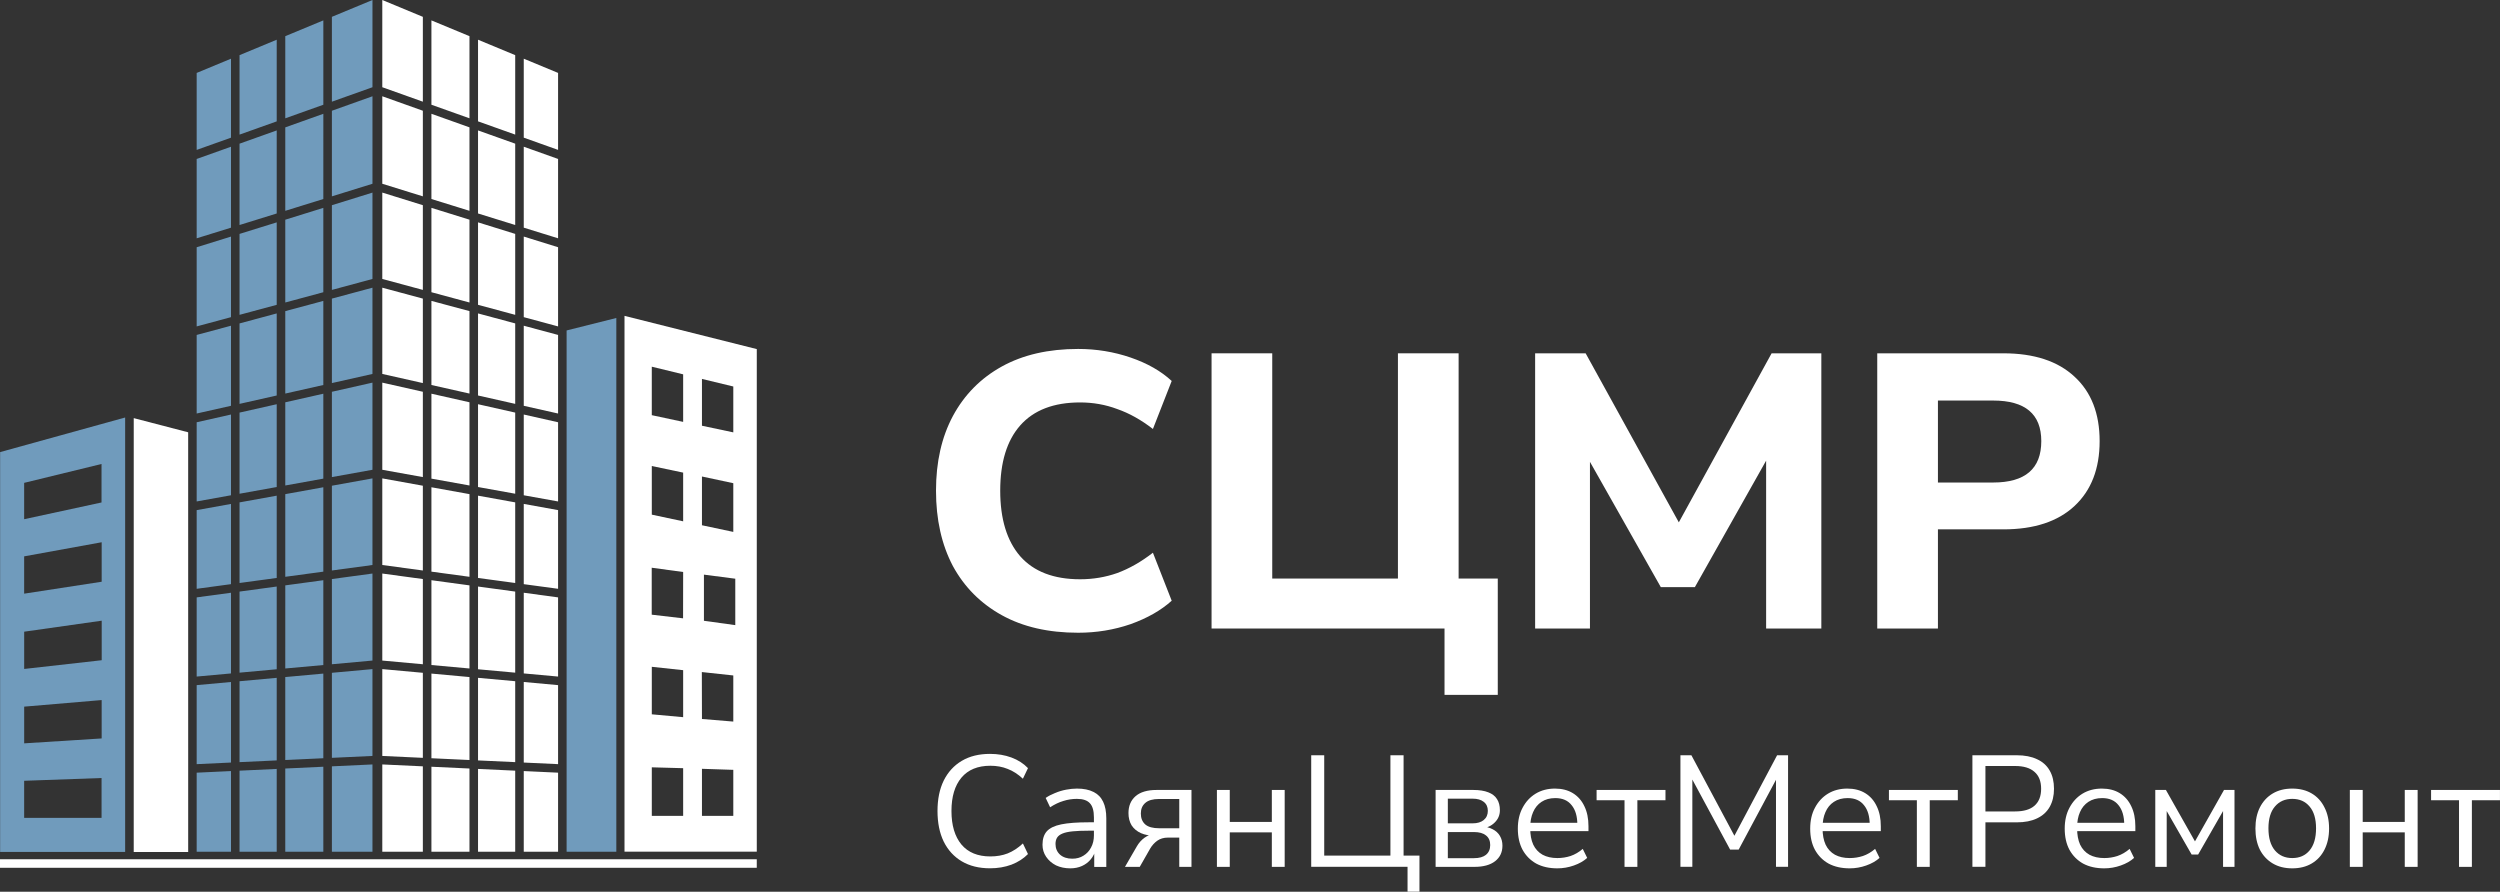
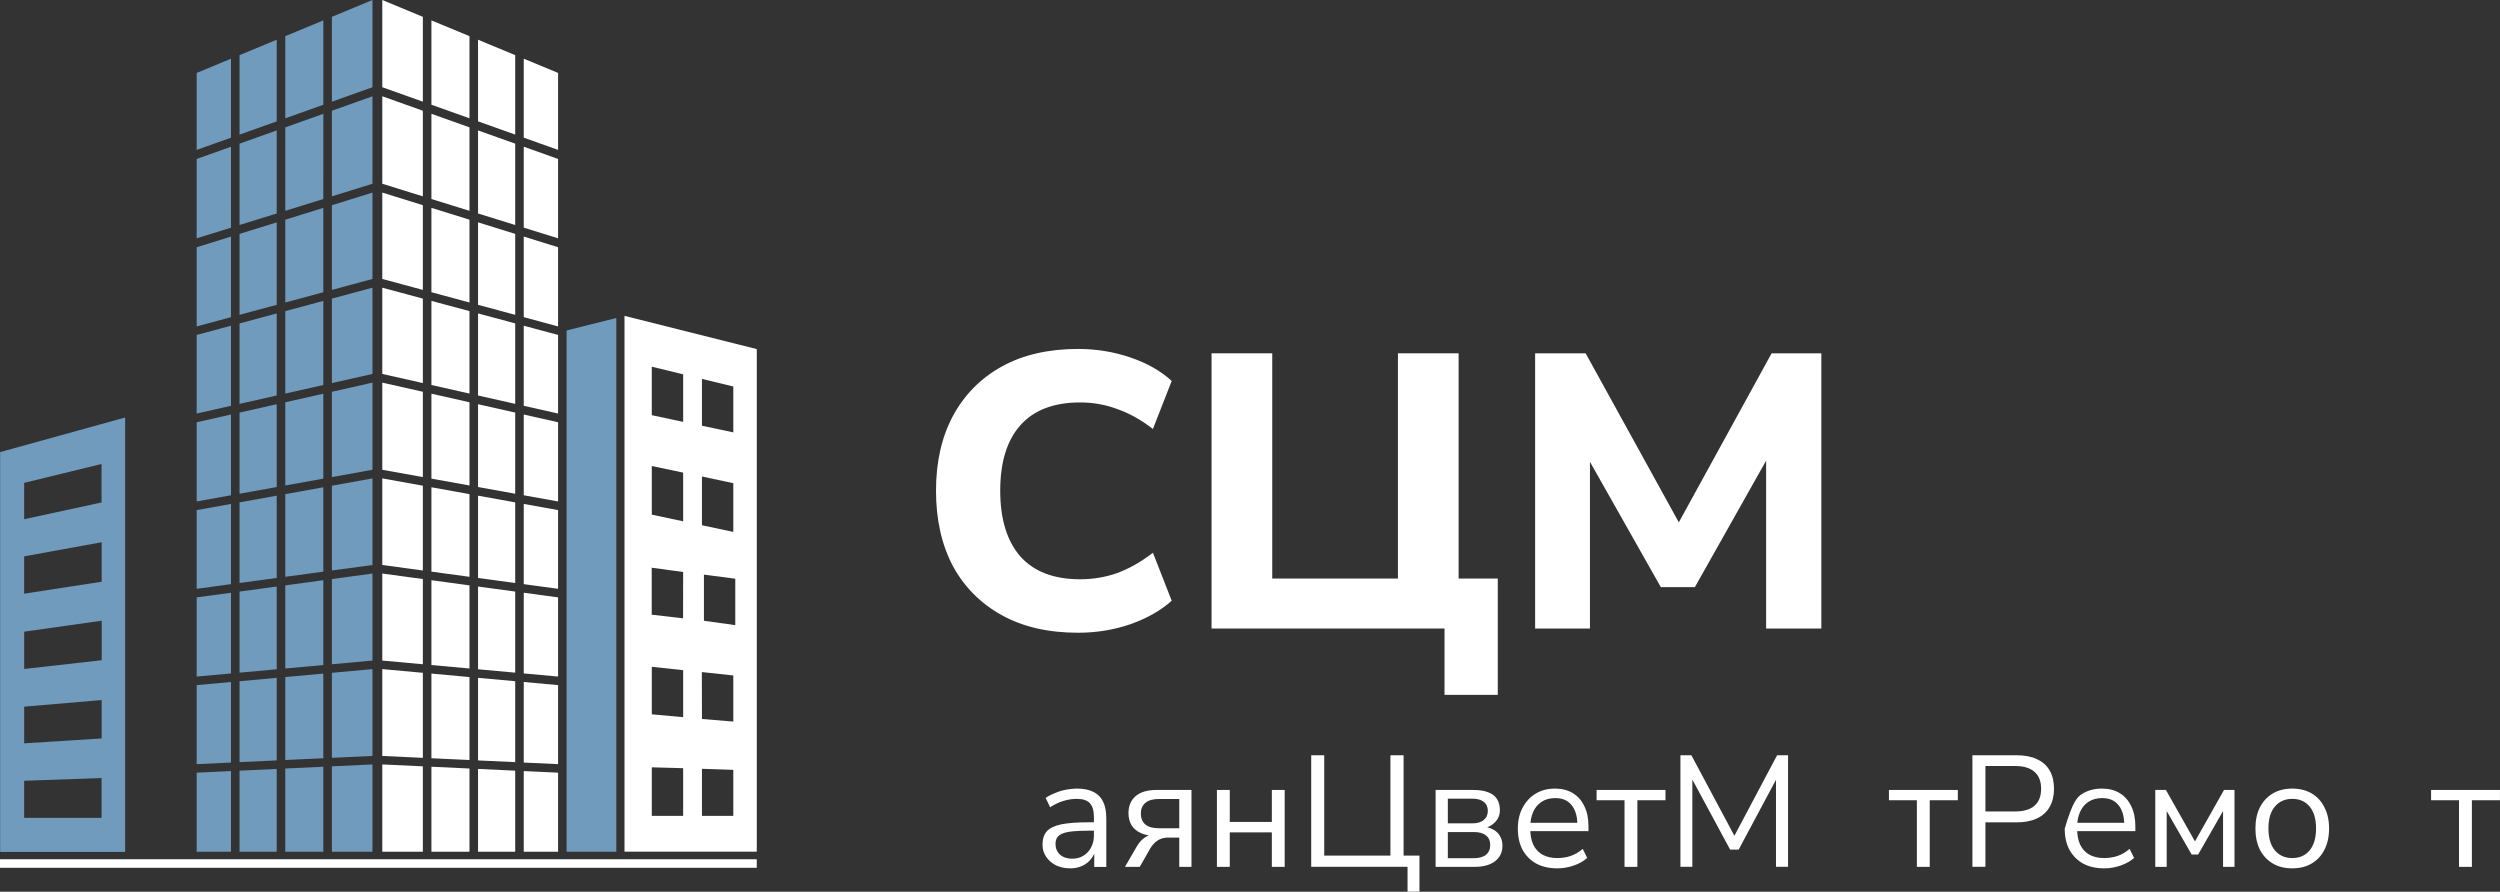
<svg xmlns="http://www.w3.org/2000/svg" width="157" height="56" viewBox="0 0 157 56" fill="none">
  <rect x="0" y="0" width="157" height="56" fill="#333333" stroke="none" />
  <path fill-rule="evenodd" clip-rule="evenodd" d="M0.008 28.391L7.859 26.219L7.859 53.502H0.008V28.391ZM1.517 34.939L6.385 34.053V36.533L1.517 37.282V34.939ZM6.387 38.979L1.519 39.67V42.01L6.387 41.462V38.979ZM1.519 44.377L6.384 43.964V46.374L1.519 46.682V44.377ZM6.378 48.859L1.517 49.033V51.361H6.378V48.859ZM1.517 30.323L6.376 29.138V31.555L1.517 32.606V30.323Z" fill="#709BBC" />
  <path fill-rule="evenodd" clip-rule="evenodd" d="M39.219 19.836L47.526 21.923V53.485H39.219V19.836ZM44.083 23.796L46.051 24.272V27.153L44.083 26.736V23.796ZM46.051 30.345L44.083 29.924V32.986L46.051 33.404V30.345ZM44.207 36.087L46.176 36.343V39.258L44.207 38.985V36.087ZM46.051 42.419L44.075 42.205L44.083 45.152L46.051 45.315V42.419ZM44.083 48.281L46.051 48.346V51.238H44.083V48.281ZM42.902 23.508L40.932 23.028V26.073L42.902 26.494L42.902 23.508ZM40.933 29.266L42.902 29.68V32.739L40.933 32.32V29.266ZM42.902 35.922L40.928 35.653V38.602L42.897 38.831L42.902 35.922ZM40.933 41.875L42.902 42.087V45.039L40.933 44.859V41.875ZM42.902 48.242L40.933 48.188V51.237H42.902V48.242Z" fill="white" />
-   <path fill-rule="evenodd" clip-rule="evenodd" d="M8.398 53.504H11.818L11.817 27.148L8.399 26.258L8.398 53.504Z" fill="white" />
-   <path d="M117.891 39.471V22.188H125.808C127.742 22.188 129.234 22.678 130.283 23.658C131.332 24.623 131.857 25.971 131.857 27.703C131.857 29.436 131.332 30.792 130.283 31.773C129.234 32.754 127.742 33.244 125.808 33.244H121.702V39.471H117.891ZM121.702 30.302H125.169C127.185 30.302 128.193 29.436 128.193 27.703C128.193 26.004 127.185 25.154 125.169 25.154H121.702V30.302Z" fill="white" />
  <path d="M96.406 39.471V22.188H99.578L105.43 32.803L111.257 22.188H114.38V39.471H110.913V28.929L106.438 36.872H104.299L99.849 29.003V39.471H96.406Z" fill="white" />
  <path d="M90.716 43.638V39.471H76.086V22.188H79.897V36.333H87.79V22.188H91.601V36.333H94.06V43.638H90.716Z" fill="white" />
  <path d="M67.707 39.736C65.838 39.736 64.24 39.369 62.912 38.633C61.584 37.898 60.56 36.868 59.839 35.544C59.134 34.204 58.781 32.627 58.781 30.813C58.781 29.015 59.134 27.454 59.839 26.131C60.56 24.791 61.584 23.753 62.912 23.017C64.24 22.282 65.838 21.914 67.707 21.914C68.854 21.914 69.952 22.094 71.001 22.453C72.051 22.813 72.911 23.303 73.583 23.924L72.403 26.94C71.665 26.368 70.919 25.951 70.165 25.689C69.428 25.412 68.649 25.273 67.83 25.273C66.174 25.273 64.92 25.755 64.068 26.719C63.232 27.667 62.814 29.032 62.814 30.813C62.814 32.594 63.232 33.967 64.068 34.932C64.92 35.896 66.174 36.378 67.83 36.378C68.649 36.378 69.428 36.247 70.165 35.986C70.919 35.708 71.665 35.283 72.403 34.711L73.583 37.726C72.911 38.331 72.051 38.821 71.001 39.197C69.952 39.557 68.854 39.736 67.707 39.736Z" fill="white" />
  <path d="M0 53.961L47.525 53.961V54.497L0 54.497V53.961Z" fill="white" />
  <path fill-rule="evenodd" clip-rule="evenodd" d="M35.583 20.752L38.705 19.969L38.705 53.489H35.583V20.752ZM30.391 22.055L30.391 22.055V53.489H30.391V22.055Z" fill="#709BBC" />
  <path fill-rule="evenodd" clip-rule="evenodd" d="M24.008 53.489H26.555L26.555 48.126L24.008 48.007L24.008 53.489ZM24.008 47.473L26.555 47.592L26.555 42.252L24.008 42.02L24.008 47.473ZM24.008 41.483L26.555 41.715L26.555 36.364L24.008 36.018L24.008 41.483ZM24.008 35.482L26.555 35.827L26.555 30.503L24.008 30.043L24.008 35.482ZM24.008 29.502L26.555 29.961L26.555 24.603L24.008 24.029L24.008 29.502ZM24.008 23.483L26.555 24.057L26.555 18.752L24.008 18.067L24.008 23.483ZM24.008 17.518L26.555 18.206L26.555 12.886L24.008 12.094L24.008 17.518ZM24.008 11.54L26.555 12.331L26.555 6.954L24.008 6.045L24.008 11.54ZM24.008 0L24.008 5.477L26.555 6.386L26.555 1.057L24.008 0ZM27.093 53.489L27.093 48.151L29.483 48.263L29.483 53.489H27.093ZM30.02 53.489L30.02 48.289L32.355 48.398L32.355 53.489H30.02ZM30.02 47.754L32.355 47.862L32.355 42.78L30.02 42.568L30.02 47.754ZM32.892 53.489L32.892 48.423L35.047 48.524L35.047 53.489H32.892ZM32.892 47.888L35.047 47.988L35.047 43.026L32.892 42.829L32.892 47.888ZM27.093 47.617L29.483 47.729L29.483 42.519L27.093 42.301L27.093 47.617ZM32.355 42.243L30.02 42.03L30.02 36.834L32.355 37.151L32.355 42.243ZM35.047 42.488L32.892 42.291L32.892 37.224L35.047 37.516L35.047 42.488ZM29.483 41.981L27.093 41.764L27.093 36.437L29.483 36.761L29.483 41.981ZM30.02 36.296L32.355 36.612L32.355 31.549L30.02 31.128L30.02 36.296ZM32.892 36.685L35.047 36.976L35.047 32.035L32.892 31.646L32.892 36.685ZM27.093 35.899L29.483 36.223L29.483 31.031L27.093 30.6L27.093 35.899ZM32.355 31.006L30.02 30.585L30.02 25.385L32.355 25.911L32.355 31.006ZM35.047 31.491L32.892 31.103L32.892 26.032L35.047 26.518L35.047 31.491ZM29.483 30.488L27.093 30.058L27.093 24.724L29.483 25.263L29.483 30.488ZM30.02 24.837L32.355 25.363L32.355 20.31L30.02 19.683L30.02 24.837ZM32.892 25.484L35.047 25.969L35.047 21.034L32.892 20.455L32.892 25.484ZM27.093 24.178L29.483 24.716L29.483 19.538L27.093 18.896L27.093 24.178ZM32.355 19.772L30.02 19.142L30.02 13.963L32.355 14.689L32.355 19.772ZM35.047 20.499L32.892 19.917L32.892 14.856L35.047 15.526L35.047 20.499ZM29.483 18.997L27.093 18.351L27.093 13.053L29.483 13.796L29.483 18.997ZM30.02 13.406L32.355 14.13L32.355 9.022L30.02 8.19L30.02 13.406ZM32.892 14.297L35.047 14.965L35.047 9.982L32.892 9.214L32.892 14.297ZM27.093 12.498L29.483 13.239L29.483 7.998L27.093 7.146L27.093 12.498ZM29.483 7.429L27.093 6.577L27.093 1.28L29.483 2.271L29.483 7.429ZM32.355 8.453L30.02 7.621L30.02 2.494L32.355 3.463L32.355 8.453ZM35.047 9.413L32.892 8.645L32.892 3.686L35.047 4.579L35.047 9.413Z" fill="white" />
  <path fill-rule="evenodd" clip-rule="evenodd" d="M23.39 53.489H20.843L20.843 48.126L23.39 48.007L23.39 53.489ZM23.39 47.473L20.843 47.592L20.843 42.252L23.39 42.02L23.39 47.473ZM23.39 41.483L20.843 41.715L20.843 36.364L23.39 36.018L23.39 41.483ZM23.39 35.482L20.843 35.827L20.843 30.503L23.39 30.043L23.39 35.482ZM23.39 29.502L20.843 29.961L20.843 24.604L23.39 24.029L23.39 29.502ZM23.39 23.484L20.843 24.057L20.843 18.752L23.39 18.067L23.39 23.484ZM23.39 17.519L20.843 18.207L20.843 12.887L23.391 12.095L23.39 17.519ZM23.391 11.541L20.843 12.331L20.843 6.955L23.391 6.046L23.391 11.541ZM23.391 0L23.391 5.478L20.843 6.386L20.843 1.057L23.391 0ZM20.305 53.489L20.305 48.151L17.915 48.263L17.915 53.489H20.305ZM17.378 53.489L17.378 48.289L15.043 48.398L15.043 53.489H17.378ZM17.378 47.754L15.043 47.862L15.043 42.781L17.378 42.568L17.378 47.754ZM14.506 53.489L14.506 48.423L12.351 48.524L12.351 53.489H14.506ZM14.506 47.888L12.351 47.988L12.351 43.026L14.506 42.829L14.506 47.888ZM20.305 47.617L17.915 47.729L17.915 42.519L20.305 42.301L20.305 47.617ZM15.043 42.243L17.378 42.03L17.378 36.834L15.043 37.151L15.043 42.243ZM12.351 42.488L14.506 42.292L14.506 37.224L12.351 37.516L12.351 42.488ZM17.915 41.981L20.305 41.764L20.305 36.437L17.916 36.761L17.915 41.981ZM17.378 36.296L15.043 36.612L15.043 31.55L17.378 31.128L17.378 36.296ZM14.506 36.685L12.351 36.977L12.351 32.036L14.506 31.647L14.506 36.685ZM20.305 35.9L17.916 36.223L17.916 31.032L20.305 30.6L20.305 35.9ZM15.043 31.006L17.378 30.585L17.378 25.385L15.043 25.911L15.043 31.006ZM12.351 31.491L14.506 31.103L14.506 26.032L12.351 26.518L12.351 31.491ZM17.916 30.489L20.305 30.058L20.305 24.725L17.916 25.264L17.916 30.489ZM17.378 24.837L15.043 25.363L15.043 20.311L17.378 19.683L17.378 24.837ZM14.506 25.484L12.351 25.969L12.351 21.034L14.506 20.455L14.506 25.484ZM20.305 24.178L17.916 24.716L17.916 19.539L20.305 18.897L20.305 24.178ZM15.043 19.772L17.378 19.142L17.378 13.964L15.043 14.69L15.043 19.772ZM12.351 20.499L14.506 19.918L14.506 14.857L12.351 15.527L12.351 20.499ZM17.916 18.997L20.305 18.352L20.305 13.054L17.916 13.797L17.916 18.997ZM17.378 13.406L15.043 14.131L15.043 9.023L17.378 8.19L17.378 13.406ZM14.506 14.298L12.351 14.966L12.351 9.983L14.506 9.215L14.506 14.298ZM20.305 12.498L17.916 13.24L17.916 7.999L20.306 7.146L20.305 12.498ZM17.916 7.43L20.306 6.578L20.306 1.28L17.916 2.271L17.916 7.43ZM15.043 8.454L17.378 7.622L17.378 2.494L15.043 3.463L15.043 8.454ZM12.351 9.414L14.506 8.646L14.506 3.686L12.351 4.58L12.351 9.414Z" fill="#709BBC" />
  <path d="M154.426 54.439V50.255H152.672V49.609H156.998V50.255H155.234V54.439H154.426Z" fill="white" />
-   <path d="M147.57 54.439V49.609H148.378V51.617H151.019V49.609H151.827V54.439H151.019V52.273H148.378V54.439H147.57Z" fill="white" />
  <path d="M143.953 54.532C143.481 54.532 143.073 54.43 142.727 54.224C142.382 54.019 142.112 53.731 141.92 53.36C141.734 52.982 141.641 52.538 141.641 52.028C141.641 51.518 141.734 51.077 141.92 50.706C142.112 50.328 142.382 50.037 142.727 49.831C143.073 49.626 143.481 49.523 143.953 49.523C144.425 49.523 144.834 49.626 145.179 49.831C145.525 50.037 145.791 50.328 145.977 50.706C146.169 51.077 146.266 51.518 146.266 52.028C146.266 52.538 146.169 52.982 145.977 53.36C145.791 53.731 145.525 54.019 145.179 54.224C144.834 54.43 144.425 54.532 143.953 54.532ZM143.953 53.886C144.412 53.886 144.774 53.727 145.04 53.409C145.312 53.085 145.448 52.621 145.448 52.018C145.448 51.422 145.312 50.965 145.04 50.647C144.774 50.328 144.412 50.169 143.953 50.169C143.501 50.169 143.139 50.328 142.867 50.647C142.594 50.965 142.458 51.422 142.458 52.018C142.458 52.621 142.594 53.085 142.867 53.409C143.139 53.727 143.501 53.886 143.953 53.886Z" fill="white" />
  <path d="M135.352 54.439V49.609H136.019L137.844 52.839L139.668 49.609H140.326V54.439H139.608V50.534H139.837L138.043 53.664H137.634L135.84 50.534H136.069V54.439H135.352Z" fill="white" />
-   <path d="M132.146 54.532C131.634 54.532 131.192 54.433 130.82 54.234C130.455 54.029 130.169 53.741 129.963 53.37C129.764 52.999 129.664 52.555 129.664 52.038C129.664 51.534 129.764 51.097 129.963 50.726C130.162 50.348 130.435 50.053 130.78 49.842C131.133 49.629 131.538 49.523 131.997 49.523C132.435 49.523 132.811 49.62 133.123 49.812C133.435 50.004 133.674 50.275 133.841 50.627C134.013 50.978 134.1 51.398 134.1 51.889V52.197H130.282V51.67H133.562L133.402 51.799C133.402 51.269 133.282 50.858 133.043 50.567C132.811 50.269 132.468 50.12 132.016 50.12C131.678 50.12 131.389 50.199 131.149 50.358C130.917 50.511 130.741 50.726 130.621 51.004C130.501 51.276 130.442 51.594 130.442 51.958V52.018C130.442 52.422 130.505 52.763 130.631 53.042C130.764 53.32 130.96 53.532 131.219 53.678C131.478 53.817 131.787 53.886 132.146 53.886C132.432 53.886 132.708 53.843 132.973 53.757C133.246 53.664 133.502 53.515 133.741 53.31L134.02 53.877C133.801 54.075 133.522 54.234 133.183 54.353C132.844 54.473 132.498 54.532 132.146 54.532Z" fill="white" />
+   <path d="M132.146 54.532C131.634 54.532 131.192 54.433 130.82 54.234C130.455 54.029 130.169 53.741 129.963 53.37C129.764 52.999 129.664 52.555 129.664 52.038C130.162 50.348 130.435 50.053 130.78 49.842C131.133 49.629 131.538 49.523 131.997 49.523C132.435 49.523 132.811 49.62 133.123 49.812C133.435 50.004 133.674 50.275 133.841 50.627C134.013 50.978 134.1 51.398 134.1 51.889V52.197H130.282V51.67H133.562L133.402 51.799C133.402 51.269 133.282 50.858 133.043 50.567C132.811 50.269 132.468 50.12 132.016 50.12C131.678 50.12 131.389 50.199 131.149 50.358C130.917 50.511 130.741 50.726 130.621 51.004C130.501 51.276 130.442 51.594 130.442 51.958V52.018C130.442 52.422 130.505 52.763 130.631 53.042C130.764 53.32 130.96 53.532 131.219 53.678C131.478 53.817 131.787 53.886 132.146 53.886C132.432 53.886 132.708 53.843 132.973 53.757C133.246 53.664 133.502 53.515 133.741 53.31L134.02 53.877C133.801 54.075 133.522 54.234 133.183 54.353C132.844 54.473 132.498 54.532 132.146 54.532Z" fill="white" />
  <path d="M123.867 54.436V47.43H126.648C127.153 47.43 127.579 47.513 127.924 47.678C128.276 47.837 128.542 48.076 128.722 48.394C128.901 48.705 128.991 49.086 128.991 49.537C128.991 49.974 128.901 50.352 128.722 50.67C128.542 50.988 128.276 51.23 127.924 51.395C127.579 51.561 127.153 51.644 126.648 51.644H124.685V54.436H123.867ZM124.685 50.958H126.549C127.087 50.958 127.492 50.839 127.765 50.6C128.044 50.355 128.183 50 128.183 49.537C128.183 49.066 128.044 48.712 127.765 48.473C127.492 48.228 127.087 48.105 126.549 48.105H124.685V50.958Z" fill="white" />
  <path d="M120.379 54.439V50.255H118.625V49.609H122.951V50.255H121.187V54.439H120.379Z" fill="white" />
-   <path d="M116.162 54.532C115.65 54.532 115.208 54.433 114.836 54.234C114.47 54.029 114.185 53.741 113.979 53.37C113.779 52.999 113.68 52.555 113.68 52.038C113.68 51.534 113.779 51.097 113.979 50.726C114.178 50.348 114.451 50.053 114.796 49.842C115.148 49.629 115.554 49.523 116.012 49.523C116.451 49.523 116.826 49.62 117.139 49.812C117.451 50.004 117.69 50.275 117.856 50.627C118.029 50.978 118.115 51.398 118.115 51.889V52.197H114.298V51.67H117.577L117.418 51.799C117.418 51.269 117.298 50.858 117.059 50.567C116.826 50.269 116.484 50.12 116.032 50.12C115.693 50.12 115.404 50.199 115.165 50.358C114.932 50.511 114.756 50.726 114.637 51.004C114.517 51.276 114.457 51.594 114.457 51.958V52.018C114.457 52.422 114.52 52.763 114.647 53.042C114.779 53.32 114.976 53.532 115.235 53.678C115.494 53.817 115.803 53.886 116.162 53.886C116.447 53.886 116.723 53.843 116.989 53.757C117.262 53.664 117.517 53.515 117.757 53.31L118.036 53.877C117.816 54.075 117.537 54.234 117.198 54.353C116.859 54.473 116.514 54.532 116.162 54.532Z" fill="white" />
  <path d="M105.531 54.436V47.43H106.219L109.07 52.767H108.771L111.602 47.43H112.29V54.436H111.532V48.523H111.771L109.189 53.353H108.651L106.04 48.513H106.279V54.436H105.531Z" fill="white" />
  <path d="M102.02 54.439V50.255H100.266V49.609H104.592V50.255H102.827V54.439H102.02Z" fill="white" />
  <path d="M97.802 54.532C97.291 54.532 96.849 54.433 96.477 54.234C96.111 54.029 95.825 53.741 95.619 53.37C95.42 52.999 95.32 52.555 95.32 52.038C95.32 51.534 95.42 51.097 95.619 50.726C95.819 50.348 96.091 50.053 96.437 49.842C96.789 49.629 97.194 49.523 97.653 49.523C98.091 49.523 98.467 49.62 98.779 49.812C99.091 50.004 99.331 50.275 99.497 50.627C99.67 50.978 99.756 51.398 99.756 51.889V52.197H95.938V51.67H99.218L99.058 51.799C99.058 51.269 98.939 50.858 98.699 50.567C98.467 50.269 98.125 50.12 97.673 50.12C97.334 50.12 97.045 50.199 96.805 50.358C96.573 50.511 96.397 50.726 96.277 51.004C96.158 51.276 96.098 51.594 96.098 51.958V52.018C96.098 52.422 96.161 52.763 96.287 53.042C96.42 53.32 96.616 53.532 96.875 53.678C97.135 53.817 97.444 53.886 97.802 53.886C98.088 53.886 98.364 53.843 98.63 53.757C98.902 53.664 99.158 53.515 99.397 53.31L99.676 53.877C99.457 54.075 99.178 54.234 98.839 54.353C98.5 54.473 98.154 54.532 97.802 54.532Z" fill="white" />
  <path d="M90.156 54.439V49.609H92.519C92.904 49.609 93.22 49.659 93.466 49.758C93.712 49.851 93.894 49.994 94.014 50.186C94.133 50.371 94.193 50.603 94.193 50.882C94.193 51.186 94.084 51.445 93.864 51.657C93.652 51.869 93.373 51.995 93.027 52.034V51.905C93.299 51.912 93.535 51.968 93.735 52.074C93.934 52.173 94.087 52.313 94.193 52.492C94.3 52.67 94.353 52.876 94.353 53.108C94.353 53.519 94.2 53.843 93.894 54.082C93.588 54.32 93.157 54.439 92.598 54.439H90.156ZM90.924 53.893H92.569C92.894 53.893 93.143 53.823 93.316 53.684C93.496 53.538 93.585 53.333 93.585 53.068C93.585 52.803 93.496 52.601 93.316 52.462C93.143 52.323 92.894 52.253 92.569 52.253H90.924V53.893ZM90.924 51.706H92.479C92.778 51.706 93.01 51.637 93.177 51.498C93.349 51.358 93.436 51.166 93.436 50.921C93.436 50.676 93.349 50.487 93.177 50.355C93.01 50.222 92.778 50.156 92.479 50.156H90.924V51.706Z" fill="white" />
  <path d="M88.394 55.997V54.436H82.344V47.43H83.161V53.731H87.318V47.43H88.145V53.731H89.142V55.997H88.394Z" fill="white" />
  <path d="M76.422 54.439V49.609H77.229V51.617H79.871V49.609H80.678V54.439H79.871V52.273H77.229V54.439H76.422Z" fill="white" />
  <path d="M70.648 54.439L71.396 53.147C71.522 52.929 71.682 52.75 71.874 52.611C72.067 52.472 72.26 52.402 72.453 52.402H72.582V52.492C72.223 52.492 71.914 52.435 71.655 52.323C71.403 52.21 71.207 52.048 71.067 51.836C70.934 51.617 70.868 51.358 70.868 51.06C70.868 50.617 71.014 50.265 71.306 50.007C71.605 49.742 72.051 49.609 72.642 49.609H74.825V54.439H74.058V52.601H73.35C73.084 52.601 72.858 52.667 72.672 52.8C72.493 52.932 72.346 53.094 72.233 53.287L71.576 54.439H70.648ZM72.791 52.014H74.058V50.176H72.791C72.4 50.176 72.11 50.259 71.924 50.424C71.738 50.583 71.645 50.805 71.645 51.09C71.645 51.382 71.738 51.61 71.924 51.776C72.11 51.935 72.4 52.014 72.791 52.014Z" fill="white" />
  <path d="M67.213 54.532C66.881 54.532 66.582 54.469 66.316 54.344C66.057 54.211 65.851 54.032 65.698 53.807C65.545 53.582 65.469 53.33 65.469 53.052C65.469 52.694 65.558 52.412 65.738 52.207C65.924 52.001 66.226 51.856 66.645 51.77C67.07 51.683 67.648 51.64 68.379 51.64H68.828V52.167H68.389C67.984 52.167 67.645 52.18 67.373 52.207C67.1 52.233 66.884 52.28 66.725 52.346C66.565 52.412 66.452 52.498 66.386 52.604C66.319 52.71 66.286 52.843 66.286 53.002C66.286 53.273 66.379 53.495 66.565 53.668C66.758 53.84 67.017 53.926 67.343 53.926C67.609 53.926 67.841 53.863 68.04 53.737C68.246 53.611 68.406 53.439 68.519 53.221C68.639 53.002 68.698 52.75 68.698 52.465V51.332C68.698 50.921 68.615 50.627 68.449 50.448C68.283 50.262 68.011 50.169 67.632 50.169C67.339 50.169 67.057 50.212 66.784 50.299C66.512 50.378 66.233 50.511 65.947 50.696L65.668 50.11C65.841 49.99 66.037 49.888 66.256 49.802C66.475 49.709 66.705 49.639 66.944 49.593C67.183 49.547 67.412 49.523 67.632 49.523C68.05 49.523 68.396 49.593 68.668 49.732C68.941 49.865 69.144 50.07 69.276 50.348C69.409 50.62 69.476 50.971 69.476 51.402V54.443H68.718V53.32H68.808C68.755 53.572 68.652 53.787 68.499 53.966C68.353 54.145 68.17 54.284 67.951 54.383C67.731 54.483 67.486 54.532 67.213 54.532Z" fill="white" />
-   <path d="M62.174 54.529C61.483 54.529 60.892 54.383 60.4 54.092C59.908 53.8 59.53 53.386 59.264 52.85C59.005 52.313 58.875 51.674 58.875 50.931C58.875 50.189 59.005 49.553 59.264 49.023C59.53 48.487 59.908 48.073 60.4 47.781C60.892 47.489 61.483 47.344 62.174 47.344C62.66 47.344 63.108 47.42 63.52 47.572C63.932 47.725 64.278 47.947 64.557 48.238L64.238 48.904C63.932 48.619 63.613 48.414 63.281 48.288C62.955 48.155 62.593 48.089 62.194 48.089C61.404 48.089 60.799 48.338 60.38 48.834C59.962 49.331 59.752 50.03 59.752 50.931C59.752 51.833 59.962 52.535 60.38 53.038C60.799 53.535 61.404 53.784 62.194 53.784C62.593 53.784 62.955 53.721 63.281 53.595C63.613 53.462 63.932 53.254 64.238 52.969L64.557 53.635C64.278 53.92 63.932 54.142 63.52 54.301C63.108 54.453 62.66 54.529 62.174 54.529Z" fill="white" />
</svg>